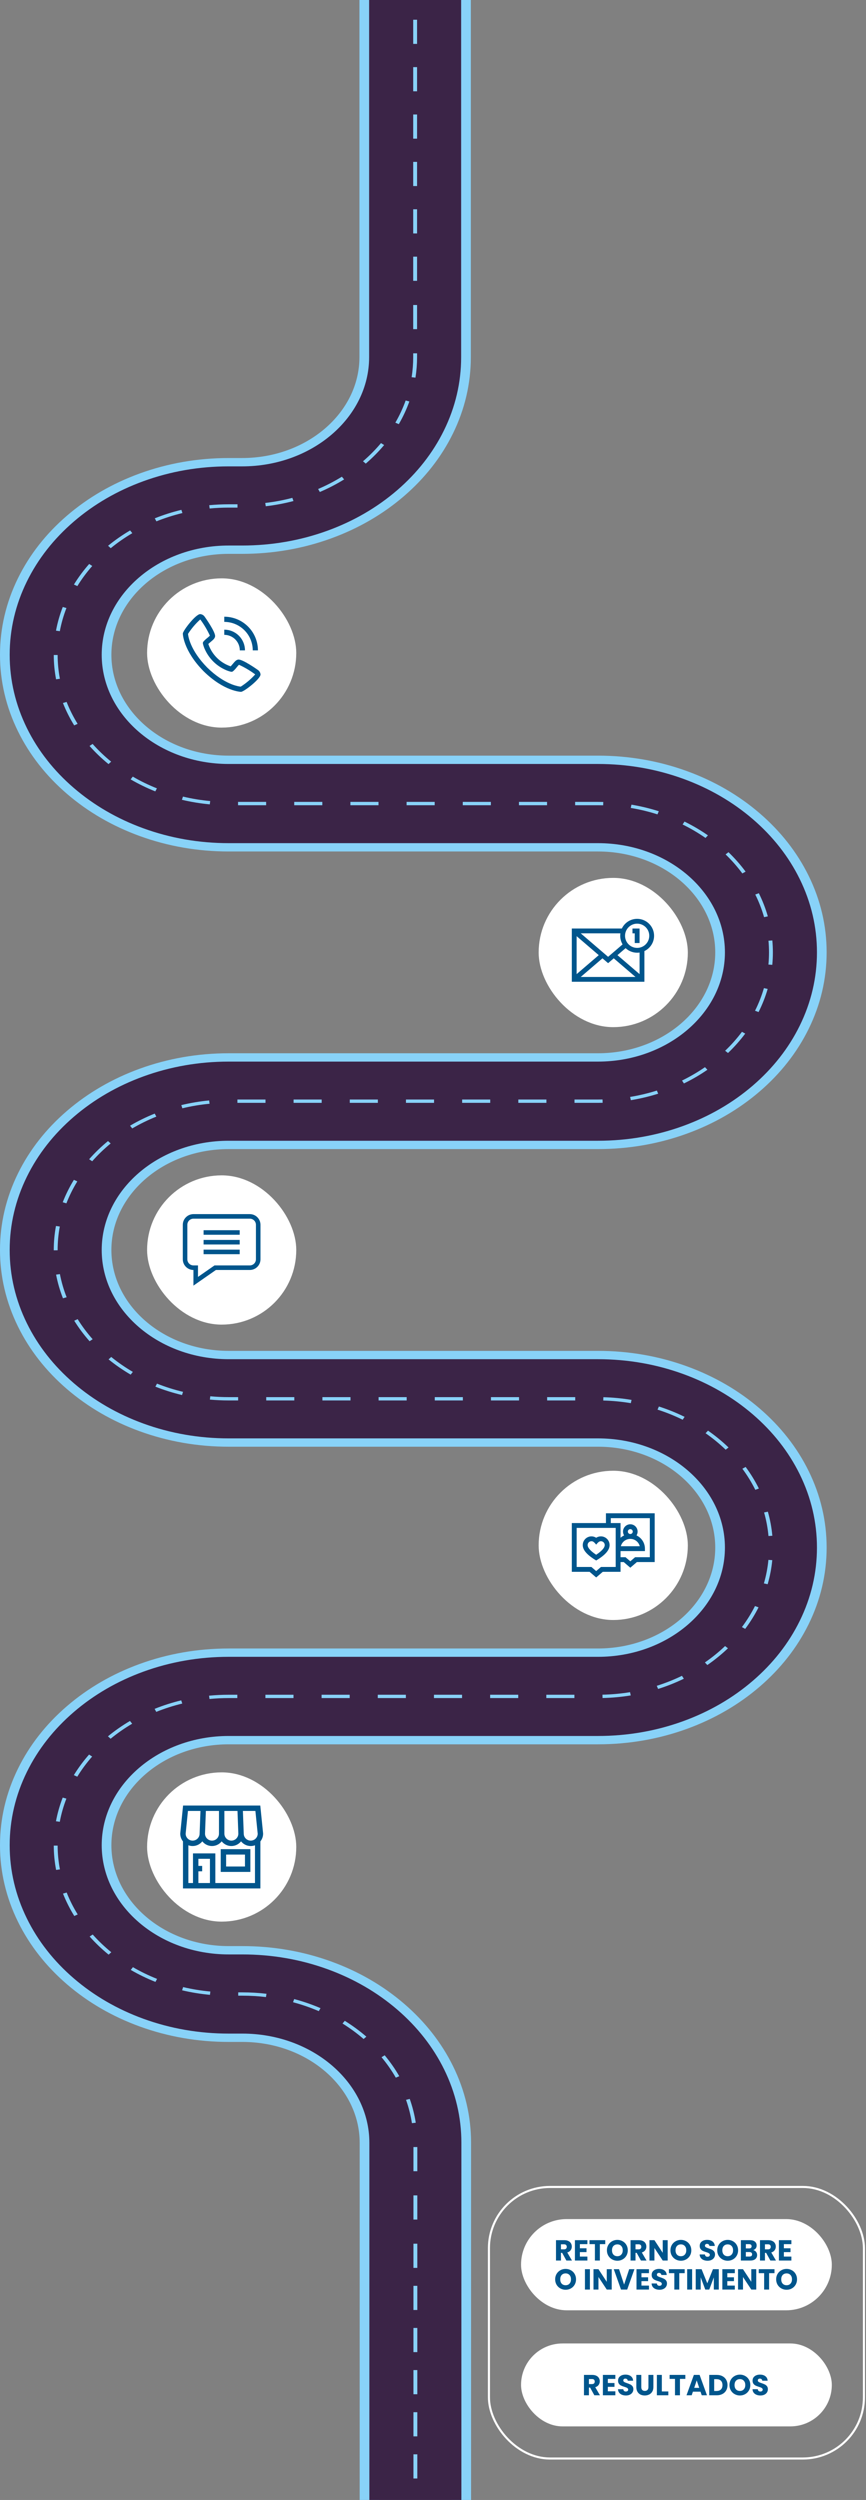
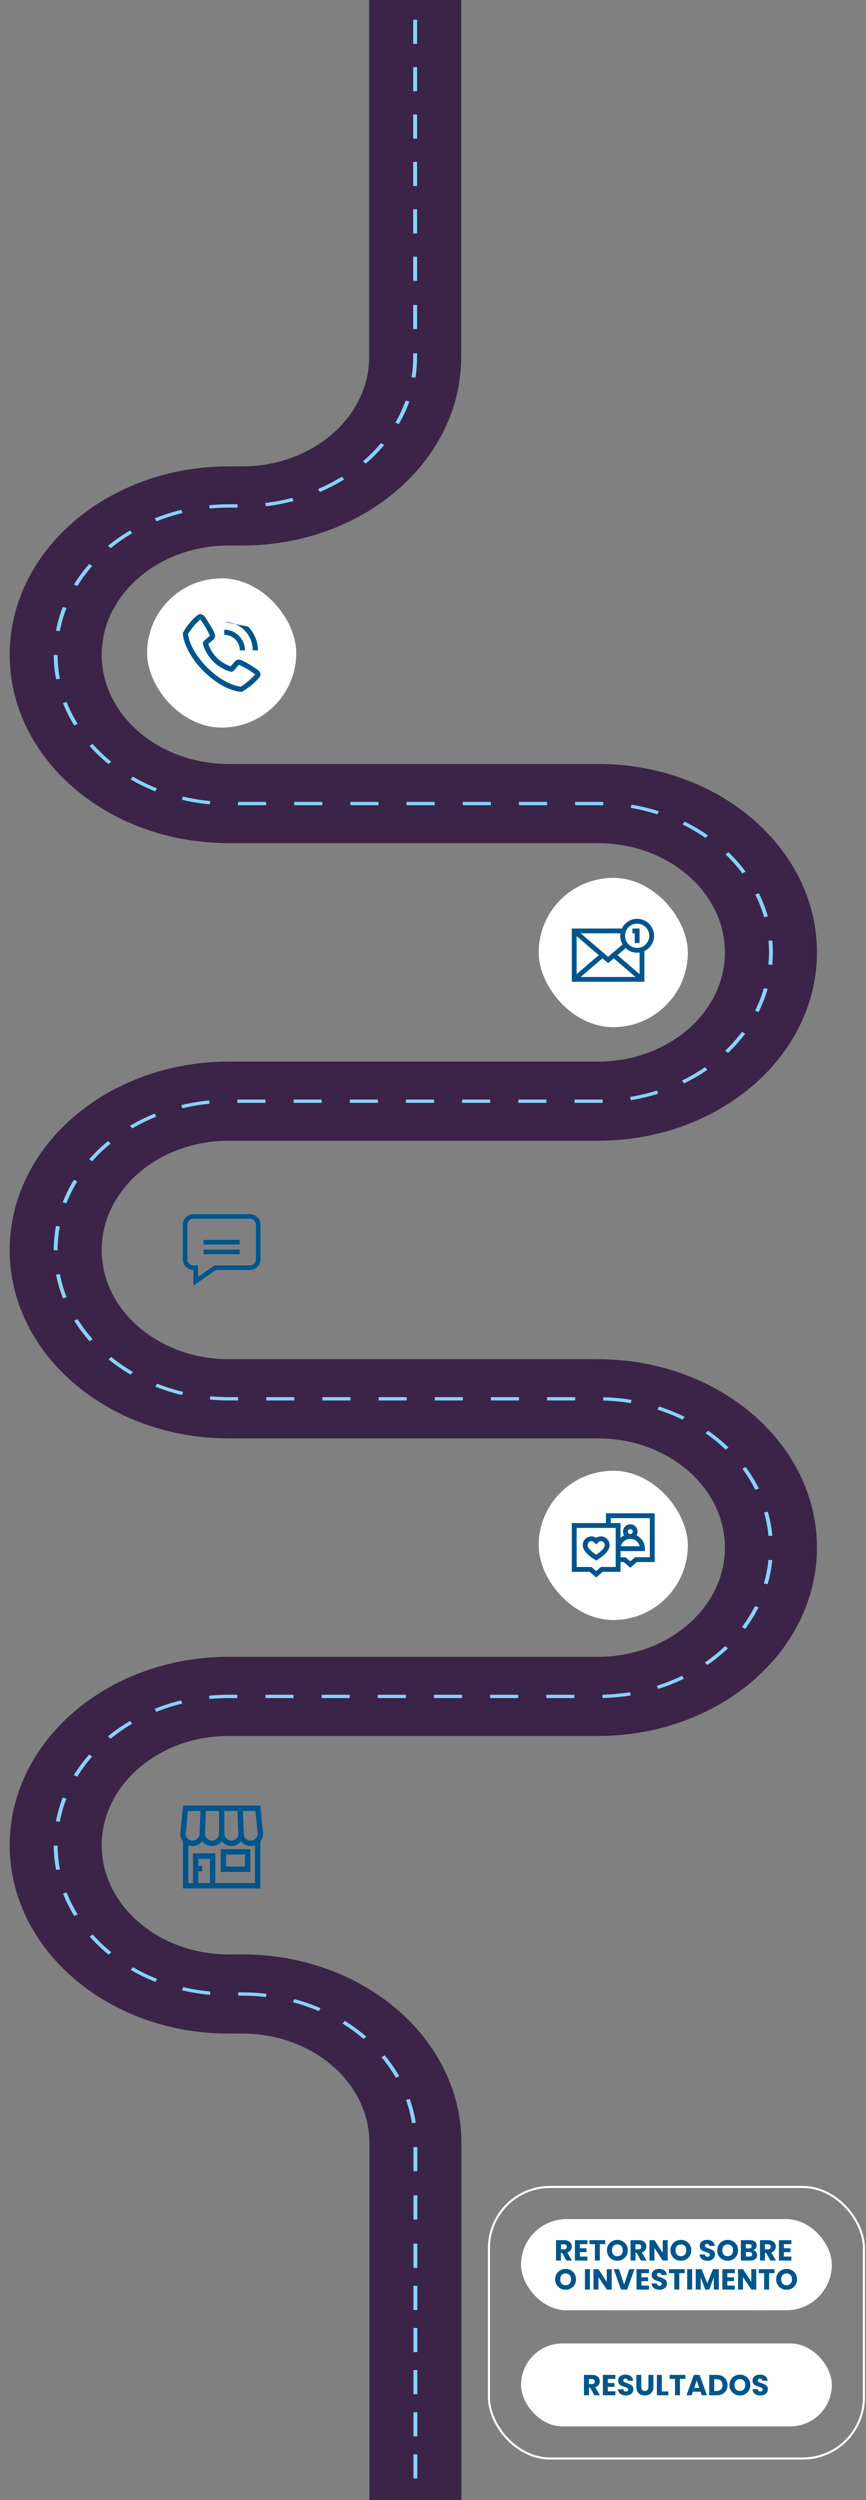
<svg xmlns="http://www.w3.org/2000/svg" width="418" height="1206" viewBox="0 0 418 1206" fill="none">
  <rect x="0" y="0" width="418" height="1206" fill="#808080" stroke="none" />
  <g clip-path="url(#clip0_12336_315)">
-     <path d="M9.20002e-05 890.143C9.25598e-05 877.341 2.922 864.911 8.685 853.197C14.246 841.892 22.2 831.746 32.329 823.039C42.459 814.331 54.26 807.491 67.405 802.71C81.029 797.755 95.488 795.242 110.375 795.242L288.625 795.242C319.839 795.242 345.232 773.41 345.232 746.572C345.232 719.735 319.839 697.902 288.625 697.902L110.375 697.902C95.486 697.902 81.029 695.39 67.405 690.435C54.257 685.653 42.456 678.815 32.329 670.106C22.202 661.399 14.246 651.252 8.685 639.948C2.922 628.234 0 615.802 0 603C0 590.198 2.922 577.768 8.685 566.054C14.246 554.75 22.2 544.603 32.329 535.896C42.459 527.189 54.26 520.349 67.405 515.567C81.029 510.612 95.488 508.1 110.375 508.1L288.625 508.1C319.839 508.1 345.232 486.267 345.232 459.43C345.232 432.592 319.839 410.76 288.625 410.76L110.375 410.76C95.486 410.76 81.029 408.247 67.405 403.292C54.257 398.511 42.456 391.673 32.329 382.963C22.202 374.256 14.246 364.107 8.685 352.805C2.922 341.091 0 328.659 0 315.857C0 303.056 2.922 290.626 8.685 278.912C14.246 267.609 22.2 257.461 32.329 248.754C42.456 240.046 54.257 233.206 67.405 228.424C81.029 223.47 95.488 220.957 110.375 220.957L116.888 220.957C148.102 220.957 173.495 199.125 173.495 172.287L173.495 -9.85715e-06L227.263 -7.50685e-06L227.263 172.285C227.263 185.087 224.341 197.517 218.579 209.231C213.017 220.535 205.064 230.682 194.934 239.389C184.807 248.096 173.004 254.936 159.859 259.718C146.234 264.673 131.777 267.185 116.888 267.185L110.375 267.185C79.161 267.185 53.769 289.02 53.769 315.855C53.769 342.691 79.161 364.526 110.375 364.526L288.625 364.526C303.514 364.526 317.971 367.038 331.595 371.993C344.743 376.774 356.544 383.613 366.671 392.322C376.798 401.029 384.754 411.178 390.315 422.48C396.078 434.194 399 446.624 399 459.426C399 472.227 396.078 484.657 390.315 496.372C384.754 507.676 376.801 517.822 366.671 526.53C356.544 535.237 344.741 542.077 331.595 546.859C317.971 551.813 303.512 554.326 288.625 554.326L110.375 554.326C79.161 554.326 53.769 576.158 53.769 602.996C53.769 629.833 79.161 651.666 110.375 651.666L288.625 651.666C303.514 651.666 317.971 654.179 331.595 659.133C344.743 663.915 356.544 670.753 366.671 679.462C376.798 688.17 384.754 698.316 390.315 709.62C396.078 721.335 399 733.765 399 746.566C399 759.368 396.078 771.798 390.315 783.514C384.754 794.818 376.801 804.965 366.671 813.672C356.544 822.379 344.741 829.219 331.595 834.001C317.971 838.956 303.512 841.468 288.625 841.468L110.375 841.468C79.161 841.468 53.769 863.301 53.769 890.139C53.769 916.976 79.161 938.809 110.375 938.809L117.005 938.809C131.894 938.809 146.351 941.321 159.976 946.276C173.123 951.058 184.924 957.898 195.051 966.605C205.179 975.312 213.134 985.461 218.695 996.763C224.458 1008.48 227.38 1020.91 227.38 1033.71L227.38 1205.99L173.612 1205.99L173.612 1033.71C173.612 1006.87 148.219 985.039 117.005 985.039L110.375 985.039C95.486 985.039 81.029 982.526 67.405 977.572C54.257 972.79 42.456 965.952 32.329 957.242C22.202 948.535 14.246 938.389 8.685 927.084C2.922 915.37 9.14409e-05 902.938 9.20005e-05 890.137L9.20002e-05 890.143ZM354.583 746.572C354.583 777.842 324.994 803.282 288.625 803.282L110.375 803.282C96.746 803.282 83.512 805.582 71.047 810.114C59.015 814.49 48.214 820.751 38.94 828.723C29.669 836.695 22.387 845.983 17.297 856.328C12.025 867.048 9.351 878.424 9.351 890.143C9.351 901.861 12.025 913.239 17.297 923.957C22.387 934.302 29.669 943.591 38.94 951.562C48.212 959.534 59.015 965.795 71.047 970.171C83.514 974.703 96.746 977.003 110.375 977.003L117.005 977.003C153.374 977.003 182.963 1002.44 182.963 1033.71L182.963 1206L218.029 1206L218.029 1033.71C218.029 1021.99 215.355 1010.62 210.083 999.899C204.994 989.553 197.712 980.267 188.44 972.293C179.169 964.32 168.366 958.061 156.333 953.685C143.866 949.152 130.634 946.853 117.005 946.853L110.375 946.853C74.007 946.853 44.418 921.412 44.418 890.143C44.418 858.873 74.007 833.432 110.375 833.432L288.625 833.432C302.256 833.432 315.488 831.133 327.953 826.6C339.986 822.225 350.786 815.964 360.06 807.992C369.332 800.02 376.614 790.732 381.703 780.387C386.975 769.667 389.649 758.291 389.649 746.572C389.649 734.854 386.975 723.475 381.703 712.758C376.614 702.413 369.332 693.124 360.06 685.153C350.788 677.181 339.986 670.92 327.953 666.544C315.488 662.012 302.254 659.712 288.625 659.712L110.375 659.712C74.007 659.712 44.418 634.272 44.418 603.002C44.418 571.732 74.007 546.292 110.375 546.292L288.625 546.292C302.256 546.292 315.488 543.992 327.953 539.46C339.986 535.084 350.788 528.823 360.06 520.851C369.332 512.88 376.614 503.591 381.703 493.246C386.975 482.529 389.649 471.15 389.649 459.432C389.649 447.713 386.975 436.335 381.703 425.618C376.614 415.272 369.332 405.984 360.06 398.012C350.788 390.041 339.986 383.779 327.953 379.404C315.488 374.871 302.254 372.572 288.625 372.572L110.375 372.572C74.007 372.572 44.418 347.131 44.418 315.861C44.418 284.592 74.007 259.151 110.375 259.151L116.888 259.151C130.52 259.151 143.751 256.852 156.216 252.319C168.249 247.944 179.052 241.682 188.323 233.711C197.595 225.739 204.877 216.451 209.966 206.105C215.238 195.386 217.912 184.009 217.912 172.291L217.912 -7.9156e-06L182.846 -9.4484e-06L182.846 172.285C182.846 203.555 153.257 228.995 116.888 228.995L110.375 228.995C96.744 228.995 83.512 231.295 71.047 235.827C59.015 240.203 48.212 246.464 38.94 254.436C29.669 262.41 22.387 271.696 17.297 282.041C12.026 292.76 9.351 304.137 9.351 315.855C9.351 327.574 12.026 338.952 17.297 349.67C22.387 360.015 29.669 369.301 38.94 377.275C48.212 385.249 59.015 391.508 71.047 395.884C83.514 400.416 96.746 402.716 110.375 402.716L288.625 402.716C324.994 402.716 354.583 428.156 354.583 459.426C354.583 490.695 324.994 516.136 288.625 516.136L110.375 516.136C96.746 516.136 83.512 518.435 71.047 522.968C59.015 527.344 48.214 533.605 38.94 541.576C29.666 549.548 22.387 558.836 17.297 569.182C12.026 579.901 9.351 591.278 9.351 602.996C9.351 614.714 12.026 626.093 17.297 636.81C22.387 647.156 29.669 656.442 38.94 664.416C48.212 672.387 59.015 678.648 71.047 683.024C83.514 687.557 96.746 689.856 110.375 689.856L288.625 689.856C324.994 689.856 354.583 715.297 354.583 746.566L354.583 746.572Z" fill="#88D2F8" />
    <path d="M4.676 890.143C4.676 877.882 7.474 865.978 12.991 854.763C18.316 843.939 25.935 834.22 35.635 825.881C45.334 817.541 56.637 810.991 69.226 806.412C82.271 801.668 96.117 799.262 110.375 799.262L288.625 799.263C322.417 799.263 349.907 775.625 349.907 746.572C349.907 717.52 322.415 693.882 288.625 693.882L110.375 693.882C96.115 693.882 82.271 691.476 69.226 686.733C56.637 682.154 45.334 675.603 35.635 667.264C25.935 658.924 18.317 649.206 12.991 638.382C7.474 627.166 4.676 615.261 4.676 603.002C4.676 590.743 7.474 578.838 12.991 567.622C18.317 556.798 25.935 547.08 35.635 538.74C45.334 530.401 56.637 523.85 69.226 519.271C82.271 514.528 96.117 512.122 110.375 512.122L288.625 512.122C322.417 512.122 349.907 488.484 349.907 459.432C349.907 430.379 322.415 406.742 288.625 406.742L110.375 406.742C96.115 406.742 82.271 404.336 69.226 399.592C56.637 395.013 45.334 388.463 35.635 380.123C25.935 371.784 18.317 362.065 12.991 351.241C7.474 340.026 4.676 328.12 4.676 315.861C4.676 303.602 7.474 291.697 12.991 280.481C18.317 269.658 25.935 259.939 35.635 251.6C45.334 243.26 56.637 236.71 69.226 232.131C82.271 227.387 96.117 224.981 110.375 224.981L116.888 224.981C150.681 224.981 178.17 201.344 178.17 172.291L178.17 -9.4484e-06L222.588 -7.50685e-06L222.588 172.285C222.588 184.546 219.79 196.449 214.272 207.665C208.947 218.489 201.328 228.207 191.629 236.547C181.929 244.886 170.626 251.437 158.038 256.016C144.993 260.759 131.146 263.165 116.888 263.165L110.375 263.165C76.583 263.165 49.093 286.803 49.093 315.855C49.093 344.908 76.585 368.546 110.375 368.546L288.625 368.546C302.885 368.546 316.73 370.952 329.774 375.695C342.363 380.274 353.666 386.825 363.366 395.164C373.065 403.504 380.684 413.222 386.009 424.046C391.526 435.262 394.325 447.167 394.325 459.426C394.325 471.685 391.526 483.59 386.009 494.806C380.684 505.63 373.067 515.348 363.366 523.687C353.664 532.027 342.363 538.578 329.774 543.156C316.73 547.9 302.883 550.306 288.625 550.306L110.375 550.306C76.583 550.306 49.093 573.943 49.093 602.996C49.093 632.049 76.585 655.686 110.375 655.686L288.625 655.686C302.885 655.686 316.73 658.092 329.774 662.836C342.363 667.415 353.666 673.965 363.366 682.305C373.065 690.644 380.684 700.362 386.009 711.186C391.526 722.402 394.325 734.307 394.325 746.566C394.325 758.825 391.526 770.731 386.009 781.946C380.684 792.77 373.067 802.489 363.366 810.828C353.666 819.168 342.363 825.718 329.774 830.297C316.73 835.041 302.883 837.446 288.625 837.446L110.375 837.446C76.583 837.446 49.093 861.084 49.093 890.137C49.093 919.189 76.585 942.827 110.375 942.827L117.005 942.827C131.265 942.827 145.11 945.233 158.154 949.976C170.743 954.555 182.046 961.106 191.746 969.445C201.445 977.785 209.064 987.503 214.389 998.327C219.906 1009.54 222.705 1021.45 222.705 1033.71L222.705 1205.99L178.287 1205.99L178.287 1033.71C178.287 1004.65 150.795 981.017 117.005 981.017L110.375 981.017C96.115 981.017 82.271 978.611 69.226 973.867C56.637 969.288 45.334 962.738 35.635 954.398C25.935 946.059 18.316 936.34 12.991 925.517C7.474 914.301 4.676 902.396 4.676 890.137L4.676 890.143Z" fill="#3B2447" />
    <path d="M25.949 603C25.949 599.119 26.309 595.222 27.018 591.419L28.864 591.674C28.17 595.392 27.82 599.203 27.82 603L27.82 603.149L25.949 603.155L25.949 603ZM25.949 315.974L27.82 315.974C27.827 319.819 28.196 323.679 28.914 327.443L27.069 327.705C26.333 323.855 25.956 319.908 25.949 315.974ZM25.949 890.334L27.82 890.33C27.831 894.177 28.203 898.036 28.928 901.801L27.083 902.062C26.342 898.213 25.963 894.265 25.949 890.332L25.949 890.334ZM27.011 878.597C27.731 874.724 28.827 870.877 30.267 867.163L32.041 867.671C30.634 871.303 29.561 875.064 28.858 878.851L27.011 878.597ZM27.025 304.24C27.749 300.369 28.851 296.521 30.295 292.809L32.07 293.32C30.658 296.95 29.582 300.71 28.874 304.497L27.027 304.242L27.025 304.24ZM27.074 614.885L28.918 614.624C29.643 618.407 30.735 622.164 32.163 625.792L30.391 626.308C28.93 622.6 27.812 618.757 27.072 614.887L27.074 614.885ZM30.279 579.986C31.721 576.271 33.533 572.629 35.663 569.162L37.318 569.912C35.235 573.302 33.465 576.864 32.053 580.496L30.279 579.986ZM30.379 339.127L32.151 338.613C33.58 342.241 35.366 345.799 37.465 349.183L35.815 349.939C33.669 346.476 31.84 342.838 30.379 339.127ZM30.407 913.483L32.179 912.966C33.61 916.592 35.403 920.148 37.505 923.533L35.854 924.291C33.704 920.828 31.871 917.191 30.407 913.483ZM35.644 856.337C37.767 852.875 40.238 849.535 42.989 846.405L44.481 847.374C41.79 850.433 39.375 853.702 37.299 857.086L35.644 856.337ZM35.684 281.985C37.811 278.526 40.287 275.185 43.041 272.06L44.532 273.031C41.839 276.088 39.417 279.354 37.339 282.737L35.686 281.985L35.684 281.985ZM35.833 637.116L37.484 636.36C39.578 639.737 42.017 642.997 44.724 646.046L43.237 647.023C40.467 643.904 37.975 640.571 35.833 637.118L35.833 637.116ZM43.015 559.232C45.764 556.109 48.831 553.154 52.132 550.449L53.423 551.613C50.197 554.258 47.197 557.148 44.507 560.201L43.015 559.23L43.015 559.232ZM43.214 359.849L44.7 358.874C47.403 361.919 50.416 364.799 53.657 367.434L52.371 368.602C49.058 365.909 45.977 362.962 43.214 359.849ZM43.265 934.194L44.752 933.217C47.459 936.26 50.475 939.139 53.717 941.77L52.434 942.94C49.119 940.248 46.033 937.305 43.267 934.194L43.265 934.194ZM52.099 837.618C55.398 834.91 58.977 832.416 62.736 830.203L63.793 831.529C60.116 833.694 56.616 836.132 53.39 838.779L52.099 837.616L52.099 837.618ZM52.163 263.282C55.466 260.577 59.047 258.086 62.809 255.877L63.863 257.206C60.186 259.367 56.682 261.803 53.451 264.448L52.16 263.284L52.163 263.282ZM52.401 655.771L53.684 654.603C56.927 657.236 60.438 659.66 64.125 661.809L63.075 663.139C59.304 660.943 55.714 658.464 52.399 655.771L52.401 655.771ZM62.774 543.04C66.542 540.825 70.544 538.861 74.671 537.203L75.463 538.66C71.43 540.28 67.517 542.202 63.83 544.369L62.774 543.042L62.774 543.04ZM63.043 375.975L64.092 374.644C67.784 376.797 71.704 378.702 75.741 380.31L74.956 381.77C70.825 380.127 66.818 378.178 63.043 375.975ZM63.113 950.302L64.16 948.972C67.854 951.12 71.776 953.024 75.816 954.628L75.033 956.087C70.902 954.447 66.891 952.501 63.113 950.302ZM74.629 824.362C78.762 822.699 83.082 821.318 87.47 820.257L87.977 821.805C83.687 822.842 79.463 824.193 75.421 825.819L74.629 824.362ZM74.706 250.044C78.841 248.386 83.161 247.007 87.552 245.95L88.057 247.498C83.765 248.531 79.54 249.877 75.496 251.499L74.706 250.042L74.706 250.044ZM74.996 668.928L75.781 667.469C79.828 669.077 84.057 670.41 88.351 671.429L87.853 672.978C83.461 671.935 79.136 670.572 74.996 668.928ZM87.512 533.105C91.893 532.047 96.414 531.292 100.952 530.857L101.157 532.455C96.72 532.879 92.3 533.617 88.017 534.652L87.512 533.105ZM87.811 385.826L88.309 384.276C92.597 385.295 97.02 386.021 101.459 386.431L101.26 388.029C96.72 387.611 92.195 386.869 87.811 385.826ZM87.893 960.131L88.389 958.581C92.676 959.596 97.101 960.318 101.541 960.724L101.342 962.324C96.802 961.908 92.276 961.17 87.891 960.133L87.893 960.131ZM100.91 818.004C104.031 817.704 107.215 817.554 110.375 817.554L114.551 817.554L114.551 819.162L110.375 819.162C107.285 819.162 104.169 819.31 101.118 819.604L100.91 818.006L100.91 818.004ZM100.994 243.711C104.087 243.417 107.243 243.269 110.373 243.269L114.632 243.269L114.632 244.877L110.373 244.877C107.31 244.877 104.225 245.023 101.197 245.311L100.992 243.713L100.994 243.711ZM101.302 675.175L101.501 673.575C104.428 673.845 107.413 673.981 110.375 673.981L114.941 673.981L114.941 675.589L110.375 675.589C107.348 675.589 104.295 675.451 101.302 675.175ZM114.593 532.019L114.593 530.411L128.152 530.411L128.152 532.019L114.593 532.019ZM114.899 388.447L114.899 386.839L128.458 386.839L128.458 388.447L114.899 388.447ZM114.983 962.732L114.983 961.124L117.005 961.124C120.893 961.124 124.804 961.353 128.629 961.805L128.374 963.397C124.633 962.955 120.809 962.73 117.005 962.73L114.983 962.73L114.983 962.732ZM128.03 242.627C132.453 242.115 136.853 241.287 141.108 240.165L141.655 241.703C137.302 242.848 132.801 243.697 128.28 244.221L128.03 242.627ZM128.11 819.162L128.11 817.554L141.669 817.554L141.669 819.162L128.11 819.162ZM128.5 675.589L128.5 673.981L142.059 673.981L142.059 675.589L128.5 675.589ZM141.442 965.894L141.996 964.358C146.349 965.516 150.627 966.993 154.709 968.748L153.872 970.187C149.881 968.471 145.699 967.027 141.442 965.896L141.442 965.894ZM141.711 532.019L141.711 530.411L155.27 530.411L155.27 532.019L141.711 532.019ZM142.017 388.447L142.017 386.839L155.576 386.839L155.576 388.447L142.017 388.447ZM153.544 235.904C157.53 234.203 161.388 232.205 165.011 229.966L166.103 231.273C162.4 233.562 158.454 235.604 154.377 237.343L153.544 235.902L153.544 235.904ZM155.228 819.162L155.228 817.554L168.787 817.554L168.787 819.162L155.228 819.162ZM155.618 675.589L155.618 673.981L169.177 673.981L169.177 675.589L155.618 675.589ZM165.324 976.155L166.421 974.852C170.112 977.148 173.616 979.718 176.833 982.498L175.508 983.632C172.361 980.914 168.934 978.398 165.324 976.155ZM168.829 532.019L168.829 530.411L182.388 530.411L182.388 532.019L168.829 532.019ZM169.135 388.447L169.135 386.839L182.694 386.839L182.694 388.447L169.135 388.447ZM175.218 222.517C178.374 219.808 181.296 216.859 183.9 213.752L185.417 214.692C182.752 217.87 179.765 220.885 176.539 223.655L175.218 222.517ZM182.346 819.162L182.346 817.554L195.905 817.554L195.905 819.162L182.346 819.162ZM182.736 675.589L182.736 673.981L196.295 673.981L196.295 675.589L182.736 675.589ZM184.16 992.418L185.679 991.481C188.335 994.669 190.705 998.064 192.725 1001.57L191.049 1002.28C189.076 998.856 186.757 995.535 184.16 992.418ZM190.827 203.897C192.817 200.464 194.49 196.866 195.802 193.203L197.59 193.676C196.248 197.42 194.537 201.101 192.501 204.612L190.827 203.895L190.827 203.897ZM195.947 532.019L195.947 530.411L209.506 530.411L209.506 532.019L195.947 532.019ZM195.984 1012.98L197.773 1012.52C199.1 1016.26 200.08 1020.13 200.683 1024.02L198.829 1024.23C198.238 1020.43 197.282 1016.65 195.984 1012.99L195.984 1012.98ZM196.253 388.447L196.253 386.839L209.812 386.839L209.812 388.447L196.253 388.447ZM198.684 181.964C199.189 178.78 199.444 175.523 199.444 172.285L199.444 170.448L201.314 170.448L201.314 172.285C201.314 175.596 201.052 178.924 200.536 182.181L198.682 181.964L198.684 181.964ZM199.444 158.79L199.444 147.132L201.314 147.132L201.314 158.79L199.444 158.79ZM199.444 135.474L199.444 123.816L201.314 123.816L201.314 135.474L199.444 135.474ZM199.444 112.615L199.444 100.956L201.314 100.956L201.314 112.615L199.444 112.615ZM199.444 89.755L199.444 78.097L201.314 78.097L201.314 89.755L199.444 89.755ZM199.444 66.895L199.444 55.237L201.314 55.237L201.314 66.895L199.444 66.895ZM199.444 44.035L199.444 32.377L201.314 32.377L201.314 44.035L199.444 44.035ZM199.444 21.176L199.444 9.518L201.314 9.518L201.314 21.176L199.444 21.176ZM199.561 1094.04L199.561 1082.38L201.431 1082.38L201.431 1094.04L199.561 1094.04ZM199.561 1114.36L199.561 1102.7L201.431 1102.7L201.431 1114.36L199.561 1114.36ZM199.561 1134.68L199.561 1123.02L201.431 1123.02L201.431 1134.68L199.561 1134.68ZM199.561 1155L199.561 1143.34L201.431 1143.34L201.431 1155L199.561 1155ZM199.561 1175.32L199.561 1163.66L201.431 1163.66L201.431 1175.32L199.561 1175.32ZM199.561 1195.64L199.561 1183.98L201.431 1183.98L201.431 1195.64L199.561 1195.64ZM199.561 1070.73L199.561 1059.07L201.431 1059.07L201.431 1070.73L199.561 1070.73ZM199.561 1047.41L199.561 1035.75L201.431 1035.75L201.431 1047.41L199.561 1047.41ZM209.464 819.162L209.464 817.554L223.023 817.554L223.023 819.162L209.464 819.162ZM209.854 675.589L209.854 673.981L223.413 673.981L223.413 675.589L209.854 675.589ZM223.065 532.019L223.065 530.411L236.624 530.411L236.624 532.019L223.065 532.019ZM223.371 388.447L223.371 386.839L236.93 386.839L236.93 388.447L223.371 388.447ZM236.582 819.162L236.582 817.554L250.141 817.554L250.141 819.162L236.582 819.162ZM236.972 675.589L236.972 673.981L250.531 673.981L250.531 675.589L236.972 675.589ZM250.183 532.019L250.183 530.411L263.742 530.411L263.742 532.019L250.183 532.019ZM250.489 388.447L250.489 386.839L264.048 386.839L264.048 388.447L250.489 388.447ZM263.7 819.162L263.7 817.554L277.259 817.554L277.259 819.162L263.7 819.162ZM264.09 675.589L264.09 673.981L277.649 673.981L277.649 675.589L264.09 675.589ZM277.301 532.019L277.301 530.411L288.625 530.411C289.359 530.411 290.102 530.403 290.834 530.387L290.883 531.995C290.135 532.011 289.375 532.021 288.625 532.021L277.301 532.021L277.301 532.019ZM277.607 388.447L277.607 386.839L288.625 386.839C289.478 386.839 290.341 386.849 291.192 386.871L291.136 388.479C290.304 388.457 289.457 388.447 288.625 388.447L277.607 388.447ZM290.792 817.53C295.262 817.431 299.741 817.019 304.106 816.308L304.454 817.887C299.994 818.615 295.412 819.035 290.841 819.138L290.792 817.53ZM291.178 675.624L291.234 674.016C295.804 674.134 300.382 674.574 304.84 675.32L304.482 676.898C300.122 676.168 295.645 675.74 291.178 675.624ZM304.145 529.159C308.524 528.443 312.868 527.41 317.048 526.092L317.69 527.601C313.412 528.95 308.973 530.005 304.494 530.739L304.143 529.159L304.145 529.159ZM304.442 389.749L304.798 388.171C309.277 388.919 313.716 389.989 317.99 391.353L317.34 392.861C313.16 391.528 308.821 390.481 304.442 389.751L304.442 389.749ZM317.01 813.246C321.188 811.932 325.274 810.308 329.157 808.424L330.076 809.823C326.104 811.751 321.924 813.411 317.651 814.756L317.008 813.246L317.01 813.246ZM317.379 680.013L318.032 678.506C322.3 679.871 326.476 681.549 330.441 683.495L329.512 684.892C325.636 682.988 321.555 681.346 317.379 680.013ZM329.195 521.264C333.068 519.38 336.797 517.207 340.276 514.807L341.447 516.062C337.891 518.518 334.078 520.739 330.116 522.665L329.195 521.266L329.195 521.264ZM329.475 397.733L330.401 396.336C334.356 398.276 338.16 400.513 341.706 402.981L340.53 404.231C337.061 401.817 333.342 399.63 329.475 397.733ZM340.243 801.972C343.719 799.574 346.994 796.915 349.977 794.067L351.366 795.144C348.315 798.057 344.965 800.776 341.412 803.226L340.24 801.972L340.243 801.972ZM340.565 691.396L341.744 690.148C345.285 692.614 348.619 695.35 351.651 698.272L350.255 699.344C347.289 696.483 344.028 693.81 340.565 691.396ZM350.005 506.898C352.991 504.048 355.723 500.969 358.131 497.747L359.705 498.615C357.243 501.909 354.447 505.059 351.396 507.973L350.005 506.898ZM350.227 412.173L351.623 411.102C354.66 414.026 357.442 417.184 359.887 420.486L358.309 421.351C355.918 418.122 353.199 415.033 350.227 412.173ZM358.11 784.917C360.525 781.689 362.646 778.272 364.418 774.759L366.134 775.398C364.324 778.992 362.155 782.487 359.684 785.788L358.11 784.917ZM358.33 708.523L359.908 707.661C362.356 710.969 364.504 714.471 366.293 718.069L364.572 718.7C362.823 715.182 360.724 711.757 358.328 708.523L358.33 708.523ZM364.432 487.584C366.201 484.065 367.648 480.394 368.726 476.676L370.54 477.066C369.437 480.871 367.957 484.623 366.148 488.223L364.432 487.584ZM364.558 431.523L366.276 430.89C368.069 434.494 369.53 438.251 370.617 442.056L368.801 442.439C367.737 438.719 366.311 435.047 364.556 431.523L364.558 431.523ZM368.717 763.853C369.794 760.144 370.529 756.323 370.898 752.496L372.761 752.629C372.385 756.542 371.634 760.45 370.531 764.242L368.717 763.853ZM368.813 729.618L370.629 729.236C371.711 733.033 372.441 736.945 372.794 740.86L370.928 740.985C370.582 737.156 369.869 733.333 368.81 729.62L368.813 729.618ZM370.9 465.317C371.263 461.514 371.272 457.609 370.926 453.804L372.791 453.679C372.964 455.579 373.053 457.512 373.053 459.428C373.053 461.434 372.957 463.458 372.768 465.448L370.905 465.315L370.9 465.317Z" fill="#88D2F8" />
    <rect x="260" y="423.5" width="72" height="72" rx="36" fill="white" />
    <g clip-path="url(#clip1_12336_315)">
      <path d="M315.713 451.423C315.713 446.917 312.046 443.25 307.539 443.25C304.284 443.25 301.468 445.163 300.154 447.923L276 447.923L276 473.616L311.04 473.616L311.04 458.808C313.8 457.495 315.713 454.678 315.713 451.423ZM300.507 455.585L293.52 461.574L280.309 450.25L299.451 450.25C299.395 450.633 299.366 451.025 299.366 451.423C299.366 452.942 299.783 454.365 300.507 455.585ZM289.006 460.77L278.327 469.923L278.327 451.616L289.006 460.77ZM290.794 462.302L293.52 464.639L296.246 462.302L306.731 471.289L280.309 471.289L290.794 462.302ZM308.713 469.923L298.034 460.77L301.968 457.397C303.429 458.761 305.388 459.597 307.539 459.597C307.938 459.597 308.329 459.567 308.713 459.512L308.713 469.923ZM307.539 457.27C304.316 457.27 301.693 454.647 301.693 451.423C301.693 448.2 304.316 445.577 307.539 445.577C310.763 445.577 313.386 448.2 313.386 451.423C313.386 454.647 310.763 457.27 307.539 457.27Z" fill="#00558C" />
      <path d="M305.28 450.25L306.376 450.25L306.376 454.923L308.703 454.923L308.703 447.923L305.28 447.923L305.28 450.25Z" fill="#00558C" />
    </g>
    <rect x="260" y="709.5" width="72" height="72" rx="36" fill="white" />
    <g clip-path="url(#clip2_12336_315)">
      <path d="M292.475 730.021L292.475 734.729L276 734.729L276 758.254L284.581 758.254L287.763 760.978L290.945 758.254L299.525 758.254L299.525 753.547L301.055 753.547L304.237 756.271L307.419 753.547L316 753.547L316 730.021L292.475 730.021ZM297.182 755.91L290.079 755.91L287.763 757.893L285.447 755.91L278.344 755.91L278.344 737.072L297.182 737.072L297.182 755.91ZM313.656 751.203L306.553 751.203L304.237 753.186L301.921 751.203L299.525 751.203L299.525 748.251L311.293 748.251L311.293 747.08C311.293 744.261 309.631 741.823 307.236 740.694C307.569 740.155 307.763 739.521 307.763 738.842C307.763 736.898 306.181 735.317 304.237 735.317C302.294 735.317 300.712 736.898 300.712 738.842C300.712 739.521 300.905 740.155 301.239 740.694C300.612 740.989 300.035 741.374 299.526 741.833L299.526 734.729L294.819 734.729L294.819 732.365L313.656 732.365L313.656 751.203ZM303.056 738.842C303.056 738.191 303.586 737.661 304.237 737.661C304.889 737.661 305.419 738.191 305.419 738.842C305.419 739.494 304.889 740.024 304.237 740.024C303.586 740.024 303.056 739.494 303.056 738.842ZM304.237 742.368C306.431 742.368 308.28 743.875 308.802 745.908L299.673 745.908C300.195 743.875 302.044 742.368 304.237 742.368Z" fill="#00558C" />
      <path d="M290.041 741.149C289.225 741.149 288.435 741.387 287.763 741.822C287.09 741.387 286.301 741.149 285.485 741.149C283.169 741.149 281.285 743.033 281.285 745.349C281.247 748.003 283.895 750.458 287.763 752.796C291.996 750.251 294.257 747.831 294.241 745.349C294.241 743.033 292.357 741.149 290.041 741.149ZM287.763 750.021C284.365 747.779 283.629 746.252 283.629 745.349C283.629 744.326 284.461 743.493 285.485 743.493C286.462 743.415 287.231 744.537 287.763 745.135C288.343 744.486 289.013 743.456 290.041 743.493C291.064 743.493 291.897 744.326 291.897 745.349C291.897 746.252 291.16 747.779 287.763 750.021Z" fill="#00558C" />
    </g>
    <rect x="71" y="279" width="72" height="72" rx="36" fill="white" />
    <path d="M124.544 323.243C124.478 323.188 116.983 317.855 114.959 318.181C113.983 318.354 113.425 319.02 112.306 320.353C112.126 320.568 111.693 321.081 111.358 321.448C110.651 321.217 109.961 320.936 109.294 320.608C105.851 318.931 103.069 316.149 101.393 312.706C101.064 312.039 100.783 311.35 100.553 310.643C100.92 310.306 101.435 309.873 101.655 309.688C102.981 308.575 103.646 308.016 103.819 307.039C104.173 305.015 98.813 297.523 98.758 297.455C98.513 297.109 98.196 296.821 97.827 296.613C97.458 296.404 97.048 296.28 96.625 296.25C94.453 296.25 88.25 304.295 88.25 305.651C88.25 305.73 88.364 313.735 98.235 323.776C108.265 333.636 116.27 333.75 116.349 333.75C117.704 333.75 125.75 327.548 125.75 325.375C125.719 324.952 125.595 324.542 125.387 324.173C125.178 323.804 124.89 323.487 124.544 323.243ZM116.21 331.243C115.125 331.15 108.4 330.264 100 322.013C91.709 313.571 90.845 306.835 90.759 305.791C92.397 303.22 94.376 300.881 96.641 298.84C96.691 298.89 96.758 298.965 96.843 299.063C98.58 301.434 100.076 303.973 101.31 306.641C100.909 307.045 100.485 307.425 100.04 307.78C99.35 308.306 98.717 308.901 98.15 309.558C98.054 309.692 97.986 309.844 97.949 310.005C97.913 310.167 97.908 310.333 97.936 310.496C98.201 311.642 98.606 312.751 99.143 313.798C101.065 317.745 104.255 320.934 108.203 322.856C109.249 323.394 110.358 323.799 111.504 324.064C111.667 324.093 111.834 324.089 111.995 324.052C112.156 324.015 112.308 323.946 112.443 323.85C113.101 323.281 113.699 322.645 114.226 321.953C114.619 321.485 115.143 320.861 115.341 320.685C118.017 321.917 120.561 323.416 122.936 325.158C123.04 325.245 123.114 325.313 123.163 325.356C121.121 327.622 118.783 329.601 116.21 331.24L116.21 331.243Z" fill="#00558C" />
    <path d="M115.75 313.75L118.25 313.75C118.247 311.099 117.193 308.557 115.318 306.682C113.443 304.808 110.901 303.753 108.25 303.75L108.25 306.25C110.239 306.252 112.145 307.043 113.551 308.449C114.957 309.855 115.748 311.761 115.75 313.75Z" fill="#00558C" />
-     <path d="M122 313.75L124.5 313.75C124.495 309.442 122.782 305.311 119.735 302.265C116.689 299.219 112.558 297.505 108.25 297.5L108.25 300C111.896 300.004 115.39 301.454 117.968 304.032C120.546 306.61 121.996 310.105 122 313.75Z" fill="#00558C" />
-     <rect x="71" y="567" width="72" height="72" rx="36" fill="white" />
+     <path d="M122 313.75L124.5 313.75C124.495 309.442 122.782 305.311 119.735 302.265L108.25 300C111.896 300.004 115.39 301.454 117.968 304.032C120.546 306.61 121.996 310.105 122 313.75Z" fill="#00558C" />
    <path d="M120.575 585.695L93.386 585.695C90.543 585.695 88.231 588.008 88.231 590.851L88.231 607.49C88.231 610.327 90.533 612.635 93.368 612.645L93.368 620.196L104.219 612.645L120.575 612.645C123.418 612.645 125.731 610.333 125.731 607.49L125.731 590.851C125.731 588.008 123.418 585.695 120.575 585.695ZM123.533 607.49C123.533 609.121 122.206 610.448 120.575 610.448L103.53 610.448L95.565 615.99L95.565 610.448L93.386 610.448C91.755 610.448 90.428 609.121 90.428 607.49L90.428 590.851C90.428 589.219 91.755 587.893 93.386 587.893L120.575 587.893C122.206 587.893 123.533 589.219 123.533 590.851L123.533 607.49Z" fill="#00558C" />
-     <path d="M98.267 593.459L115.694 593.459L115.694 595.657L98.267 595.657L98.267 593.459Z" fill="#00558C" />
    <path d="M98.267 598.147L115.694 598.147L115.694 600.344L98.267 600.344L98.267 598.147Z" fill="#00558C" />
    <path d="M98.267 602.834L115.694 602.834L115.694 605.032L98.267 605.032L98.267 602.834Z" fill="#00558C" />
-     <rect x="71" y="855" width="72" height="72" rx="36" fill="white" />
    <g clip-path="url(#clip3_12336_315)">
      <path d="M125.633 871L88.368 871L87.007 884.428L87 884.494L87 884.56C87 885.974 87.495 887.274 88.318 888.299L88.318 911L125.682 911L125.682 888.299C126.506 887.274 127 885.974 127 884.56L127 884.494L125.633 871ZM108.304 873.609L114.629 873.609L115.044 884.582C115.031 886.43 113.524 887.929 111.674 887.929C109.816 887.929 108.305 886.418 108.305 884.56L108.304 873.609ZM99.371 873.609L105.696 873.609L105.696 884.56C105.696 886.418 104.184 887.929 102.326 887.929C100.476 887.929 98.969 886.43 98.957 884.582L99.371 873.609ZM89.609 884.62L90.725 873.609L96.761 873.609L96.349 884.51L96.348 884.56C96.348 886.418 94.836 887.929 92.978 887.929C91.141 887.929 89.642 886.45 89.609 884.62ZM101.332 908.391L95.76 908.391L95.76 902.739L97.58 902.739L97.58 900.13L95.76 900.13L95.76 896.693L101.332 896.693L101.332 908.391ZM123.073 908.391L103.941 908.391L103.941 894.084L93.151 894.084L93.151 908.391L90.927 908.391L90.927 890.175C91.567 890.41 92.258 890.538 92.978 890.538C94.868 890.538 96.556 889.657 97.652 888.283C98.749 889.657 100.436 890.538 102.326 890.538C104.217 890.538 105.904 889.655 107 888.281C108.096 889.655 109.783 890.538 111.674 890.538C113.564 890.538 115.252 889.657 116.348 888.283C117.444 889.657 119.132 890.538 121.022 890.538C121.742 890.538 122.433 890.41 123.073 890.175L123.073 908.391ZM121.022 887.929C119.164 887.929 117.652 886.418 117.652 884.56L117.652 884.535L117.239 873.609L123.275 873.609L124.391 884.62C124.358 886.451 122.86 887.929 121.022 887.929Z" fill="#00558C" />
      <path d="M106.536 892.046L106.536 903.022L120.849 903.022L120.849 892.046L106.536 892.046ZM118.24 900.414L109.145 900.414L109.145 894.655L118.24 894.655L118.24 900.414Z" fill="#00558C" />
    </g>
  </g>
  <rect x="236" y="1055" width="181" height="131" rx="29.5" stroke="white" />
  <rect x="251.5" y="1070.5" width="150" height="44" rx="22" fill="white" />
  <path d="M273.38 1090.5L271.336 1086.79H270.762V1090.5H268.368V1080.67H272.386C273.161 1080.67 273.819 1080.81 274.36 1081.08C274.911 1081.35 275.322 1081.72 275.592 1082.2C275.863 1082.66 275.998 1083.19 275.998 1083.77C275.998 1084.42 275.812 1085 275.438 1085.52C275.074 1086.03 274.533 1086.39 273.814 1086.61L276.082 1090.5H273.38ZM270.762 1085.1H272.246C272.685 1085.1 273.012 1084.99 273.226 1084.77C273.45 1084.56 273.562 1084.26 273.562 1083.86C273.562 1083.49 273.45 1083.2 273.226 1082.98C273.012 1082.77 272.685 1082.66 272.246 1082.66H270.762V1085.1ZM279.895 1082.59V1084.58H283.101V1086.43H279.895V1088.58H283.521V1090.5H277.501V1080.67H283.521V1082.59H279.895ZM292.145 1080.67V1082.59H289.541V1090.5H287.147V1082.59H284.543V1080.67H292.145ZM297.995 1090.6C297.071 1090.6 296.221 1090.38 295.447 1089.95C294.681 1089.52 294.07 1088.93 293.613 1088.16C293.165 1087.39 292.941 1086.52 292.941 1085.56C292.941 1084.6 293.165 1083.73 293.613 1082.97C294.07 1082.2 294.681 1081.61 295.447 1081.18C296.221 1080.75 297.071 1080.53 297.995 1080.53C298.919 1080.53 299.763 1080.75 300.529 1081.18C301.303 1081.61 301.91 1082.2 302.349 1082.97C302.797 1083.73 303.021 1084.6 303.021 1085.56C303.021 1086.52 302.797 1087.39 302.349 1088.16C301.901 1088.93 301.294 1089.52 300.529 1089.95C299.763 1090.38 298.919 1090.6 297.995 1090.6ZM297.995 1088.41C298.779 1088.41 299.404 1088.15 299.871 1087.63C300.347 1087.11 300.585 1086.42 300.585 1085.56C300.585 1084.69 300.347 1084 299.871 1083.49C299.404 1082.96 298.779 1082.7 297.995 1082.7C297.201 1082.7 296.567 1082.96 296.091 1083.47C295.624 1083.99 295.391 1084.68 295.391 1085.56C295.391 1086.43 295.624 1087.12 296.091 1087.64C296.567 1088.16 297.201 1088.41 297.995 1088.41ZM309.365 1090.5L307.321 1086.79H306.747V1090.5H304.353V1080.67H308.371C309.145 1080.67 309.803 1080.81 310.345 1081.08C310.895 1081.35 311.306 1081.72 311.577 1082.2C311.847 1082.66 311.983 1083.19 311.983 1083.77C311.983 1084.42 311.796 1085 311.423 1085.52C311.059 1086.03 310.517 1086.39 309.799 1086.61L312.067 1090.5H309.365ZM306.747 1085.1H308.231C308.669 1085.1 308.996 1084.99 309.211 1084.77C309.435 1084.56 309.547 1084.26 309.547 1083.86C309.547 1083.49 309.435 1083.2 309.211 1082.98C308.996 1082.77 308.669 1082.66 308.231 1082.66H306.747V1085.1ZM322.277 1090.5H319.883L315.879 1084.44V1090.5H313.485V1080.67H315.879L319.883 1086.76V1080.67H322.277V1090.5ZM328.661 1090.6C327.737 1090.6 326.887 1090.38 326.113 1089.95C325.347 1089.52 324.736 1088.93 324.279 1088.16C323.831 1087.39 323.607 1086.52 323.607 1085.56C323.607 1084.6 323.831 1083.73 324.279 1082.97C324.736 1082.2 325.347 1081.61 326.113 1081.18C326.887 1080.75 327.737 1080.53 328.661 1080.53C329.585 1080.53 330.429 1080.75 331.195 1081.18C331.969 1081.61 332.576 1082.2 333.015 1082.97C333.463 1083.73 333.687 1084.6 333.687 1085.56C333.687 1086.52 333.463 1087.39 333.015 1088.16C332.567 1088.93 331.96 1089.52 331.195 1089.95C330.429 1090.38 329.585 1090.6 328.661 1090.6ZM328.661 1088.41C329.445 1088.41 330.07 1088.15 330.537 1087.63C331.013 1087.11 331.251 1086.42 331.251 1085.56C331.251 1084.69 331.013 1084 330.537 1083.49C330.07 1082.96 329.445 1082.7 328.661 1082.7C327.867 1082.7 327.233 1082.96 326.757 1083.47C326.29 1083.99 326.057 1084.68 326.057 1085.56C326.057 1086.43 326.29 1087.12 326.757 1087.64C327.233 1088.16 327.867 1088.41 328.661 1088.41ZM341.541 1090.6C340.823 1090.6 340.179 1090.48 339.609 1090.25C339.04 1090.01 338.583 1089.67 338.237 1089.21C337.901 1088.75 337.724 1088.2 337.705 1087.56H340.253C340.291 1087.92 340.417 1088.2 340.631 1088.4C340.846 1088.59 341.126 1088.68 341.471 1088.68C341.826 1088.68 342.106 1088.6 342.311 1088.44C342.517 1088.27 342.619 1088.05 342.619 1087.76C342.619 1087.51 342.535 1087.31 342.367 1087.15C342.209 1087 342.008 1086.86 341.765 1086.76C341.532 1086.66 341.196 1086.54 340.757 1086.41C340.123 1086.22 339.605 1086.02 339.203 1085.82C338.802 1085.63 338.457 1085.34 338.167 1084.96C337.878 1084.57 337.733 1084.07 337.733 1083.46C337.733 1082.54 338.065 1081.83 338.727 1081.32C339.39 1080.79 340.253 1080.53 341.317 1080.53C342.4 1080.53 343.273 1080.79 343.935 1081.32C344.598 1081.83 344.953 1082.55 344.999 1083.47H342.409C342.391 1083.15 342.274 1082.91 342.059 1082.73C341.845 1082.54 341.569 1082.45 341.233 1082.45C340.944 1082.45 340.711 1082.53 340.533 1082.69C340.356 1082.84 340.267 1083.06 340.267 1083.35C340.267 1083.66 340.417 1083.91 340.715 1084.09C341.014 1084.27 341.481 1084.46 342.115 1084.66C342.75 1084.88 343.263 1085.08 343.655 1085.28C344.057 1085.47 344.402 1085.76 344.691 1086.13C344.981 1086.51 345.125 1086.99 345.125 1087.57C345.125 1088.13 344.981 1088.64 344.691 1089.1C344.411 1089.56 344.001 1089.92 343.459 1090.19C342.918 1090.46 342.279 1090.6 341.541 1090.6ZM351.247 1090.6C350.323 1090.6 349.473 1090.38 348.699 1089.95C347.933 1089.52 347.322 1088.93 346.865 1088.16C346.417 1087.39 346.193 1086.52 346.193 1085.56C346.193 1084.6 346.417 1083.73 346.865 1082.97C347.322 1082.2 347.933 1081.61 348.699 1081.18C349.473 1080.75 350.323 1080.53 351.247 1080.53C352.171 1080.53 353.015 1080.75 353.781 1081.18C354.555 1081.61 355.162 1082.2 355.601 1082.97C356.049 1083.73 356.273 1084.6 356.273 1085.56C356.273 1086.52 356.049 1087.39 355.601 1088.16C355.153 1088.93 354.546 1089.52 353.781 1089.95C353.015 1090.38 352.171 1090.6 351.247 1090.6ZM351.247 1088.41C352.031 1088.41 352.656 1088.15 353.123 1087.63C353.599 1087.11 353.837 1086.42 353.837 1085.56C353.837 1084.69 353.599 1084 353.123 1083.49C352.656 1082.96 352.031 1082.7 351.247 1082.7C350.453 1082.7 349.819 1082.96 349.343 1083.47C348.876 1083.99 348.643 1084.68 348.643 1085.56C348.643 1086.43 348.876 1087.12 349.343 1087.64C349.819 1088.16 350.453 1088.41 351.247 1088.41ZM363.555 1085.46C364.124 1085.58 364.581 1085.87 364.927 1086.31C365.272 1086.75 365.445 1087.26 365.445 1087.83C365.445 1088.65 365.155 1089.3 364.577 1089.79C364.007 1090.26 363.209 1090.5 362.183 1090.5H357.605V1080.67H362.029C363.027 1080.67 363.807 1080.9 364.367 1081.36C364.936 1081.82 365.221 1082.44 365.221 1083.22C365.221 1083.8 365.067 1084.28 364.759 1084.66C364.46 1085.04 364.059 1085.31 363.555 1085.46ZM359.999 1084.65H361.567C361.959 1084.65 362.257 1084.56 362.463 1084.4C362.677 1084.22 362.785 1083.96 362.785 1083.63C362.785 1083.29 362.677 1083.03 362.463 1082.86C362.257 1082.68 361.959 1082.59 361.567 1082.59H359.999V1084.65ZM361.763 1088.57C362.164 1088.57 362.472 1088.48 362.687 1088.3C362.911 1088.12 363.023 1087.85 363.023 1087.5C363.023 1087.16 362.906 1086.89 362.673 1086.69C362.449 1086.5 362.136 1086.4 361.735 1086.4H359.999V1088.57H361.763ZM371.845 1090.5L369.801 1086.79H369.227V1090.5H366.833V1080.67H370.851C371.626 1080.67 372.284 1080.81 372.825 1081.08C373.376 1081.35 373.786 1081.72 374.057 1082.2C374.328 1082.66 374.463 1083.19 374.463 1083.77C374.463 1084.42 374.276 1085 373.903 1085.52C373.539 1086.03 372.998 1086.39 372.279 1086.61L374.547 1090.5H371.845ZM369.227 1085.1H370.711C371.15 1085.1 371.476 1084.99 371.691 1084.77C371.915 1084.56 372.027 1084.26 372.027 1083.86C372.027 1083.49 371.915 1083.2 371.691 1082.98C371.476 1082.77 371.15 1082.66 370.711 1082.66H369.227V1085.1ZM378.36 1082.59V1084.58H381.566V1086.43H378.36V1088.58H381.986V1090.5H375.966V1080.67H381.986V1082.59H378.36ZM273.016 1104.6C272.092 1104.6 271.243 1104.38 270.468 1103.95C269.703 1103.52 269.092 1102.93 268.634 1102.16C268.186 1101.39 267.962 1100.52 267.962 1099.56C267.962 1098.6 268.186 1097.73 268.634 1096.97C269.092 1096.2 269.703 1095.61 270.468 1095.18C271.243 1094.75 272.092 1094.53 273.016 1094.53C273.94 1094.53 274.785 1094.75 275.55 1095.18C276.325 1095.61 276.932 1096.2 277.37 1096.97C277.818 1097.73 278.042 1098.6 278.042 1099.56C278.042 1100.52 277.818 1101.39 277.37 1102.16C276.922 1102.93 276.316 1103.52 275.55 1103.95C274.785 1104.38 273.94 1104.6 273.016 1104.6ZM273.016 1102.41C273.8 1102.41 274.426 1102.15 274.892 1101.63C275.368 1101.11 275.606 1100.42 275.606 1099.56C275.606 1098.69 275.368 1098 274.892 1097.49C274.426 1096.96 273.8 1096.7 273.016 1096.7C272.223 1096.7 271.588 1096.96 271.112 1097.47C270.646 1097.99 270.412 1098.68 270.412 1099.56C270.412 1100.43 270.646 1101.12 271.112 1101.64C271.588 1102.16 272.223 1102.41 273.016 1102.41ZM284.735 1094.67V1104.5H282.341V1094.67H284.735ZM295.262 1104.5H292.868L288.864 1098.44V1104.5H286.47V1094.67H288.864L292.868 1100.76V1094.67H295.262V1104.5ZM306.223 1094.67L302.737 1104.5H299.741L296.255 1094.67H298.803L301.239 1102.09L303.689 1094.67H306.223ZM309.618 1096.59V1098.58H312.824V1100.43H309.618V1102.58H313.244V1104.5H307.224V1094.67H313.244V1096.59H309.618ZM318.354 1104.6C317.635 1104.6 316.991 1104.48 316.422 1104.25C315.853 1104.01 315.395 1103.67 315.05 1103.21C314.714 1102.75 314.537 1102.2 314.518 1101.56H317.066C317.103 1101.92 317.229 1102.2 317.444 1102.4C317.659 1102.59 317.939 1102.68 318.284 1102.68C318.639 1102.68 318.919 1102.6 319.124 1102.44C319.329 1102.27 319.432 1102.05 319.432 1101.76C319.432 1101.51 319.348 1101.31 319.18 1101.15C319.021 1101 318.821 1100.86 318.578 1100.76C318.345 1100.66 318.009 1100.54 317.57 1100.41C316.935 1100.22 316.417 1100.02 316.016 1099.82C315.615 1099.63 315.269 1099.34 314.98 1098.96C314.691 1098.57 314.546 1098.07 314.546 1097.46C314.546 1096.54 314.877 1095.83 315.54 1095.32C316.203 1094.79 317.066 1094.53 318.13 1094.53C319.213 1094.53 320.085 1094.79 320.748 1095.32C321.411 1095.83 321.765 1096.55 321.812 1097.47H319.222C319.203 1097.15 319.087 1096.91 318.872 1096.73C318.657 1096.54 318.382 1096.45 318.046 1096.45C317.757 1096.45 317.523 1096.53 317.346 1096.69C317.169 1096.84 317.08 1097.06 317.08 1097.35C317.08 1097.66 317.229 1097.91 317.528 1098.09C317.827 1098.27 318.293 1098.46 318.928 1098.66C319.563 1098.88 320.076 1099.08 320.468 1099.28C320.869 1099.47 321.215 1099.76 321.504 1100.13C321.793 1100.51 321.938 1100.99 321.938 1101.57C321.938 1102.13 321.793 1102.64 321.504 1103.1C321.224 1103.56 320.813 1103.92 320.272 1104.19C319.731 1104.46 319.091 1104.6 318.354 1104.6ZM330.481 1094.67V1096.59H327.877V1104.5H325.483V1096.59H322.879V1094.67H330.481ZM334.077 1094.67V1104.5H331.683V1094.67H334.077ZM346.942 1094.67V1104.5H344.548V1098.61L342.35 1104.5H340.418L338.206 1098.59V1104.5H335.812V1094.67H338.64L341.398 1101.48L344.128 1094.67H346.942ZM351.057 1096.59V1098.58H354.263V1100.43H351.057V1102.58H354.683V1104.5H348.663V1094.67H354.683V1096.59H351.057ZM365.029 1104.5H362.635L358.631 1098.44V1104.5H356.237V1094.67H358.631L362.635 1100.76V1094.67H365.029V1104.5ZM373.835 1094.67V1096.59H371.231V1104.5H368.837V1096.59H366.233V1094.67H373.835ZM379.684 1104.6C378.76 1104.6 377.911 1104.38 377.136 1103.95C376.371 1103.52 375.76 1102.93 375.302 1102.16C374.854 1101.39 374.63 1100.52 374.63 1099.56C374.63 1098.6 374.854 1097.73 375.302 1096.97C375.76 1096.2 376.371 1095.61 377.136 1095.18C377.911 1094.75 378.76 1094.53 379.684 1094.53C380.608 1094.53 381.453 1094.75 382.218 1095.18C382.993 1095.61 383.6 1096.2 384.038 1096.97C384.486 1097.73 384.71 1098.6 384.71 1099.56C384.71 1100.52 384.486 1101.39 384.038 1102.16C383.59 1102.93 382.984 1103.52 382.218 1103.95C381.453 1104.38 380.608 1104.6 379.684 1104.6ZM379.684 1102.41C380.468 1102.41 381.094 1102.15 381.56 1101.63C382.036 1101.11 382.274 1100.42 382.274 1099.56C382.274 1098.69 382.036 1098 381.56 1097.49C381.094 1096.96 380.468 1096.7 379.684 1096.7C378.891 1096.7 378.256 1096.96 377.78 1097.47C377.314 1097.99 377.08 1098.68 377.08 1099.56C377.08 1100.43 377.314 1101.12 377.78 1101.64C378.256 1102.16 378.891 1102.41 379.684 1102.41Z" fill="#00558C" />
  <rect x="251.5" y="1130.5" width="150" height="40" rx="20" fill="white" />
  <path d="M286.88 1155.5L284.836 1151.79H284.262V1155.5H281.868V1145.67H285.886C286.661 1145.67 287.319 1145.81 287.86 1146.08C288.411 1146.35 288.822 1146.72 289.092 1147.2C289.363 1147.66 289.498 1148.19 289.498 1148.77C289.498 1149.42 289.312 1150 288.938 1150.52C288.574 1151.03 288.033 1151.39 287.314 1151.61L289.582 1155.5H286.88ZM284.262 1150.1H285.746C286.185 1150.1 286.512 1149.99 286.726 1149.77C286.95 1149.56 287.062 1149.26 287.062 1148.86C287.062 1148.49 286.95 1148.2 286.726 1147.98C286.512 1147.77 286.185 1147.66 285.746 1147.66H284.262V1150.1ZM293.395 1147.59V1149.58H296.601V1151.43H293.395V1153.58H297.021V1155.5H291.001V1145.67H297.021V1147.59H293.395ZM302.131 1155.6C301.413 1155.6 300.769 1155.48 300.199 1155.25C299.63 1155.01 299.173 1154.67 298.827 1154.21C298.491 1153.75 298.314 1153.2 298.295 1152.56H300.843C300.881 1152.92 301.007 1153.2 301.221 1153.4C301.436 1153.59 301.716 1153.68 302.061 1153.68C302.416 1153.68 302.696 1153.6 302.901 1153.44C303.107 1153.27 303.209 1153.05 303.209 1152.76C303.209 1152.51 303.125 1152.31 302.957 1152.15C302.799 1152 302.598 1151.86 302.355 1151.76C302.122 1151.66 301.786 1151.54 301.347 1151.41C300.713 1151.22 300.195 1151.02 299.793 1150.82C299.392 1150.63 299.047 1150.34 298.757 1149.96C298.468 1149.57 298.323 1149.07 298.323 1148.46C298.323 1147.54 298.655 1146.83 299.317 1146.32C299.98 1145.79 300.843 1145.53 301.907 1145.53C302.99 1145.53 303.863 1145.79 304.525 1146.32C305.188 1146.83 305.543 1147.55 305.589 1148.47H302.999C302.981 1148.15 302.864 1147.91 302.649 1147.73C302.435 1147.54 302.159 1147.45 301.823 1147.45C301.534 1147.45 301.301 1147.53 301.123 1147.69C300.946 1147.84 300.857 1148.06 300.857 1148.35C300.857 1148.66 301.007 1148.91 301.305 1149.09C301.604 1149.27 302.071 1149.46 302.705 1149.66C303.34 1149.88 303.853 1150.08 304.245 1150.28C304.647 1150.47 304.992 1150.76 305.281 1151.13C305.571 1151.51 305.715 1151.99 305.715 1152.57C305.715 1153.13 305.571 1153.64 305.281 1154.1C305.001 1154.56 304.591 1154.92 304.049 1155.19C303.508 1155.46 302.869 1155.6 302.131 1155.6ZM309.541 1145.67V1151.55C309.541 1152.14 309.685 1152.59 309.975 1152.91C310.264 1153.23 310.689 1153.39 311.249 1153.39C311.809 1153.39 312.238 1153.23 312.537 1152.91C312.835 1152.59 312.985 1152.14 312.985 1151.55V1145.67H315.379V1151.54C315.379 1152.42 315.192 1153.16 314.819 1153.76C314.445 1154.37 313.941 1154.83 313.307 1155.14C312.681 1155.44 311.981 1155.6 311.207 1155.6C310.432 1155.6 309.737 1155.45 309.121 1155.15C308.514 1154.84 308.033 1154.38 307.679 1153.78C307.324 1153.16 307.147 1152.42 307.147 1151.54V1145.67H309.541ZM319.454 1153.65H322.59V1155.5H317.06V1145.67H319.454V1153.65ZM330.802 1145.67V1147.59H328.198V1155.5H325.804V1147.59H323.2V1145.67H330.802ZM338.121 1153.76H334.453L333.865 1155.5H331.359L334.915 1145.67H337.687L341.243 1155.5H338.709L338.121 1153.76ZM337.505 1151.92L336.287 1148.32L335.083 1151.92H337.505ZM346.007 1145.67C347.043 1145.67 347.949 1145.88 348.723 1146.29C349.498 1146.7 350.095 1147.28 350.515 1148.02C350.945 1148.76 351.159 1149.62 351.159 1150.59C351.159 1151.55 350.945 1152.4 350.515 1153.15C350.095 1153.89 349.493 1154.47 348.709 1154.88C347.935 1155.29 347.034 1155.5 346.007 1155.5H342.325V1145.67H346.007ZM345.853 1153.43C346.759 1153.43 347.463 1153.18 347.967 1152.69C348.471 1152.19 348.723 1151.49 348.723 1150.59C348.723 1149.68 348.471 1148.98 347.967 1148.47C347.463 1147.97 346.759 1147.72 345.853 1147.72H344.719V1153.43H345.853ZM357.145 1155.6C356.221 1155.6 355.372 1155.38 354.597 1154.95C353.832 1154.52 353.22 1153.93 352.763 1153.16C352.315 1152.39 352.091 1151.52 352.091 1150.56C352.091 1149.6 352.315 1148.73 352.763 1147.97C353.22 1147.2 353.832 1146.61 354.597 1146.18C355.372 1145.75 356.221 1145.53 357.145 1145.53C358.069 1145.53 358.914 1145.75 359.679 1146.18C360.454 1146.61 361.06 1147.2 361.499 1147.97C361.947 1148.73 362.171 1149.6 362.171 1150.56C362.171 1151.52 361.947 1152.39 361.499 1153.16C361.051 1153.93 360.444 1154.52 359.679 1154.95C358.914 1155.38 358.069 1155.6 357.145 1155.6ZM357.145 1153.41C357.929 1153.41 358.554 1153.15 359.021 1152.63C359.497 1152.11 359.735 1151.42 359.735 1150.56C359.735 1149.69 359.497 1149 359.021 1148.49C358.554 1147.96 357.929 1147.7 357.145 1147.7C356.352 1147.7 355.717 1147.96 355.241 1148.47C354.774 1148.99 354.541 1149.68 354.541 1150.56C354.541 1151.43 354.774 1152.12 355.241 1152.64C355.717 1153.16 356.352 1153.41 357.145 1153.41ZM367.059 1155.6C366.34 1155.6 365.696 1155.48 365.127 1155.25C364.558 1155.01 364.1 1154.67 363.755 1154.21C363.419 1153.75 363.242 1153.2 363.223 1152.56H365.771C365.808 1152.92 365.934 1153.2 366.149 1153.4C366.364 1153.59 366.644 1153.68 366.989 1153.68C367.344 1153.68 367.624 1153.6 367.829 1153.44C368.034 1153.27 368.137 1153.05 368.137 1152.76C368.137 1152.51 368.053 1152.31 367.885 1152.15C367.726 1152 367.526 1151.86 367.283 1151.76C367.05 1151.66 366.714 1151.54 366.275 1151.41C365.64 1151.22 365.122 1151.02 364.721 1150.82C364.32 1150.63 363.974 1150.34 363.685 1149.96C363.396 1149.57 363.251 1149.07 363.251 1148.46C363.251 1147.54 363.582 1146.83 364.245 1146.32C364.908 1145.79 365.771 1145.53 366.835 1145.53C367.918 1145.53 368.79 1145.79 369.453 1146.32C370.116 1146.83 370.47 1147.55 370.517 1148.47H367.927C367.908 1148.15 367.792 1147.91 367.577 1147.73C367.362 1147.54 367.087 1147.45 366.751 1147.45C366.462 1147.45 366.228 1147.53 366.051 1147.69C365.874 1147.84 365.785 1148.06 365.785 1148.35C365.785 1148.66 365.934 1148.91 366.233 1149.09C366.532 1149.27 366.998 1149.46 367.633 1149.66C368.268 1149.88 368.781 1150.08 369.173 1150.28C369.574 1150.47 369.92 1150.76 370.209 1151.13C370.498 1151.51 370.643 1151.99 370.643 1152.57C370.643 1153.13 370.498 1153.64 370.209 1154.1C369.929 1154.56 369.518 1154.92 368.977 1155.19C368.436 1155.46 367.796 1155.6 367.059 1155.6Z" fill="#00558C" />
  <defs>
    <clipPath id="clip0_12336_315">
      <rect width="1206" height="399" fill="white" transform="translate(399) rotate(90)" />
    </clipPath>
    <clipPath id="clip1_12336_315">
      <rect width="40" height="40" fill="white" transform="translate(276 439.5)" />
    </clipPath>
    <clipPath id="clip2_12336_315">
      <rect width="40" height="40" fill="white" transform="translate(276 725.5)" />
    </clipPath>
    <clipPath id="clip3_12336_315">
      <rect width="40" height="40" fill="white" transform="translate(87 871)" />
    </clipPath>
  </defs>
</svg>